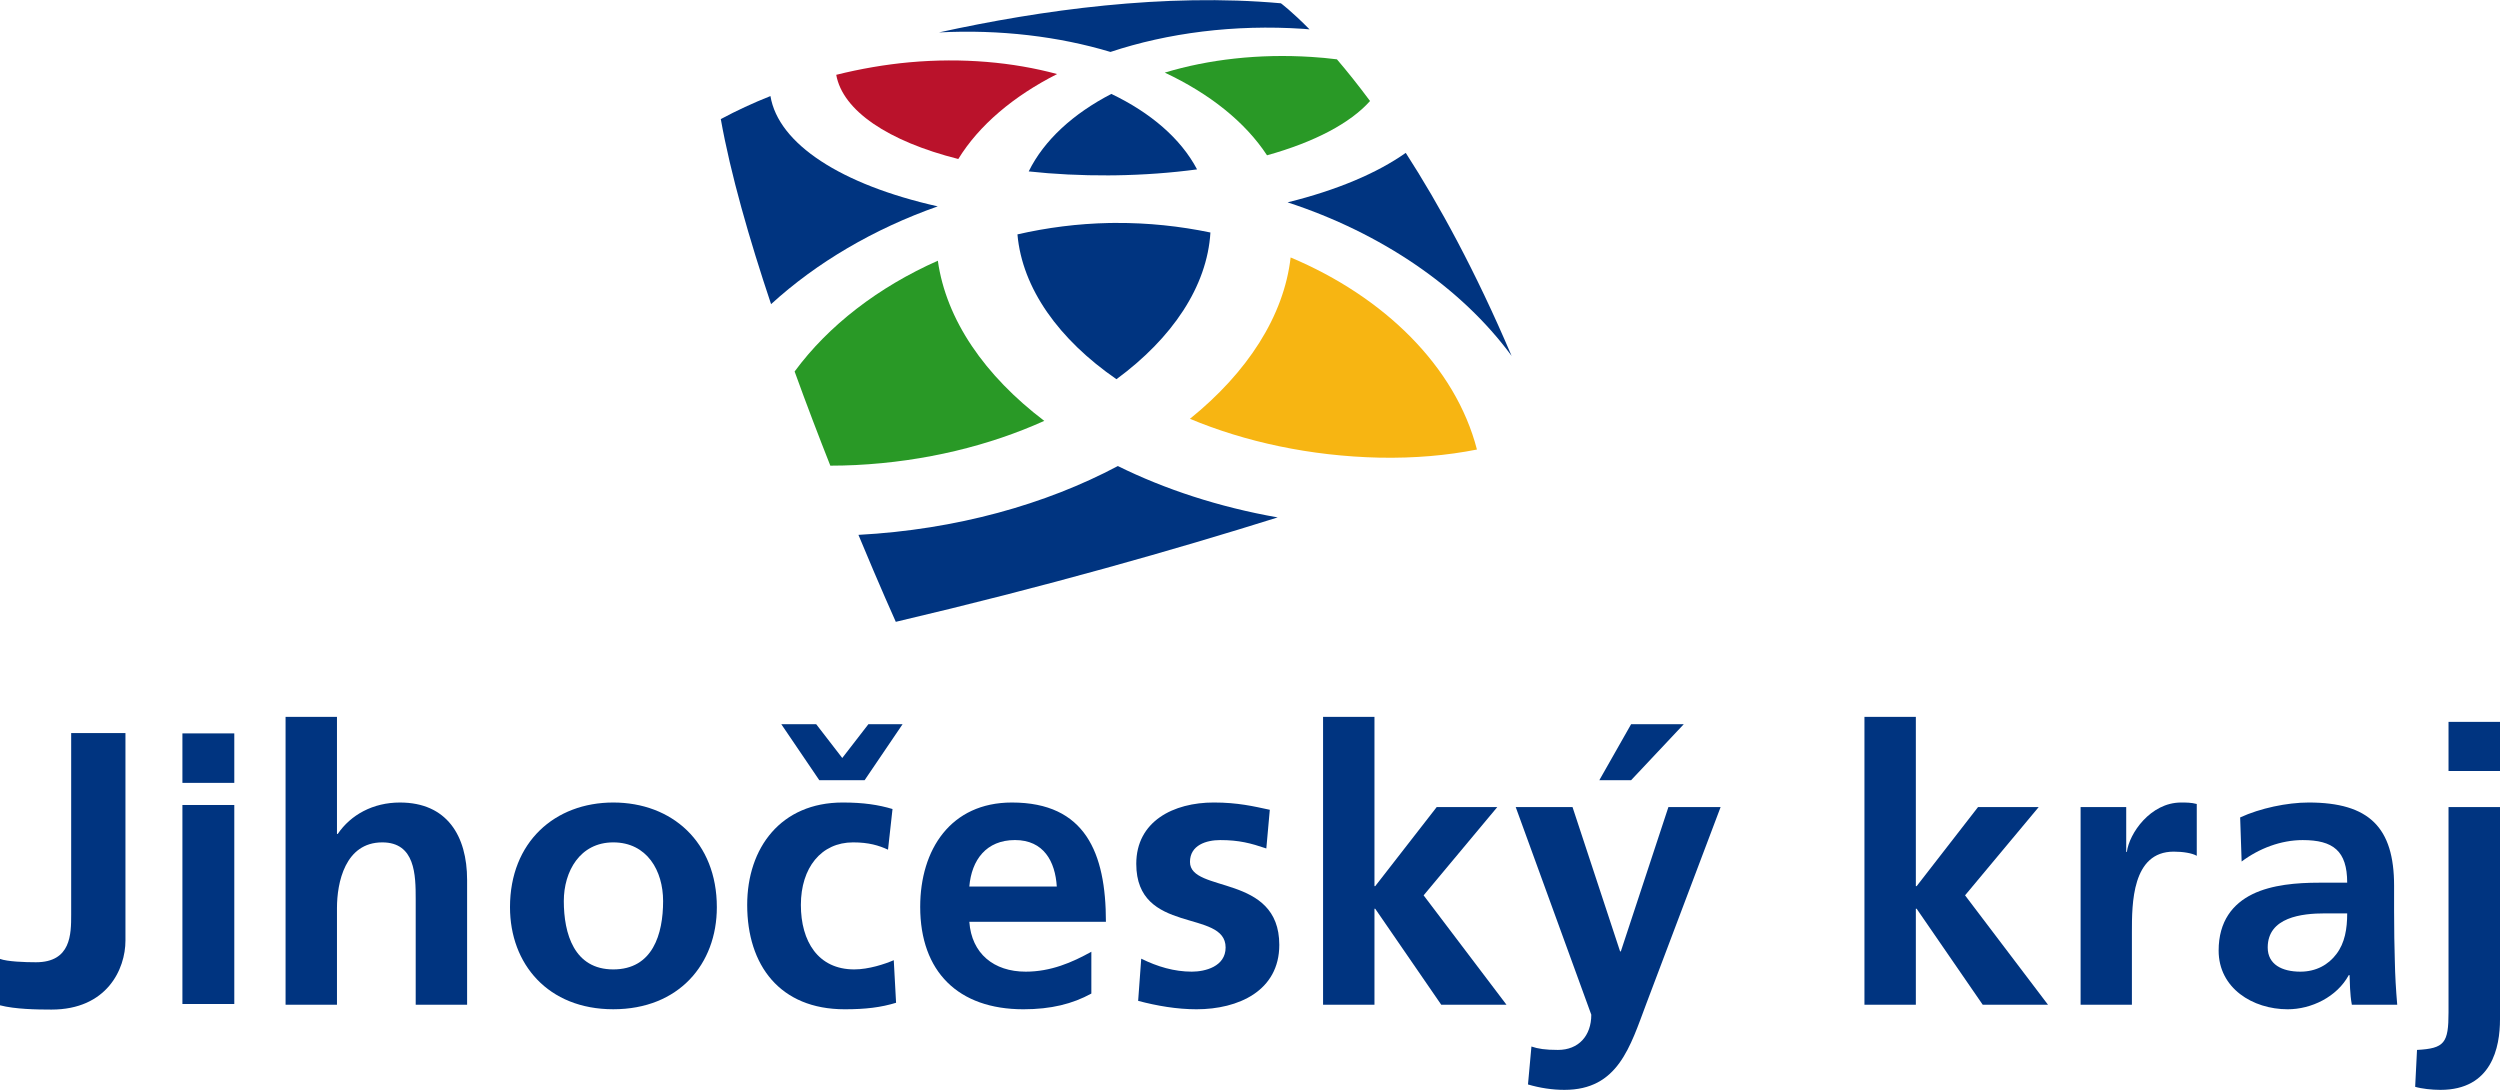
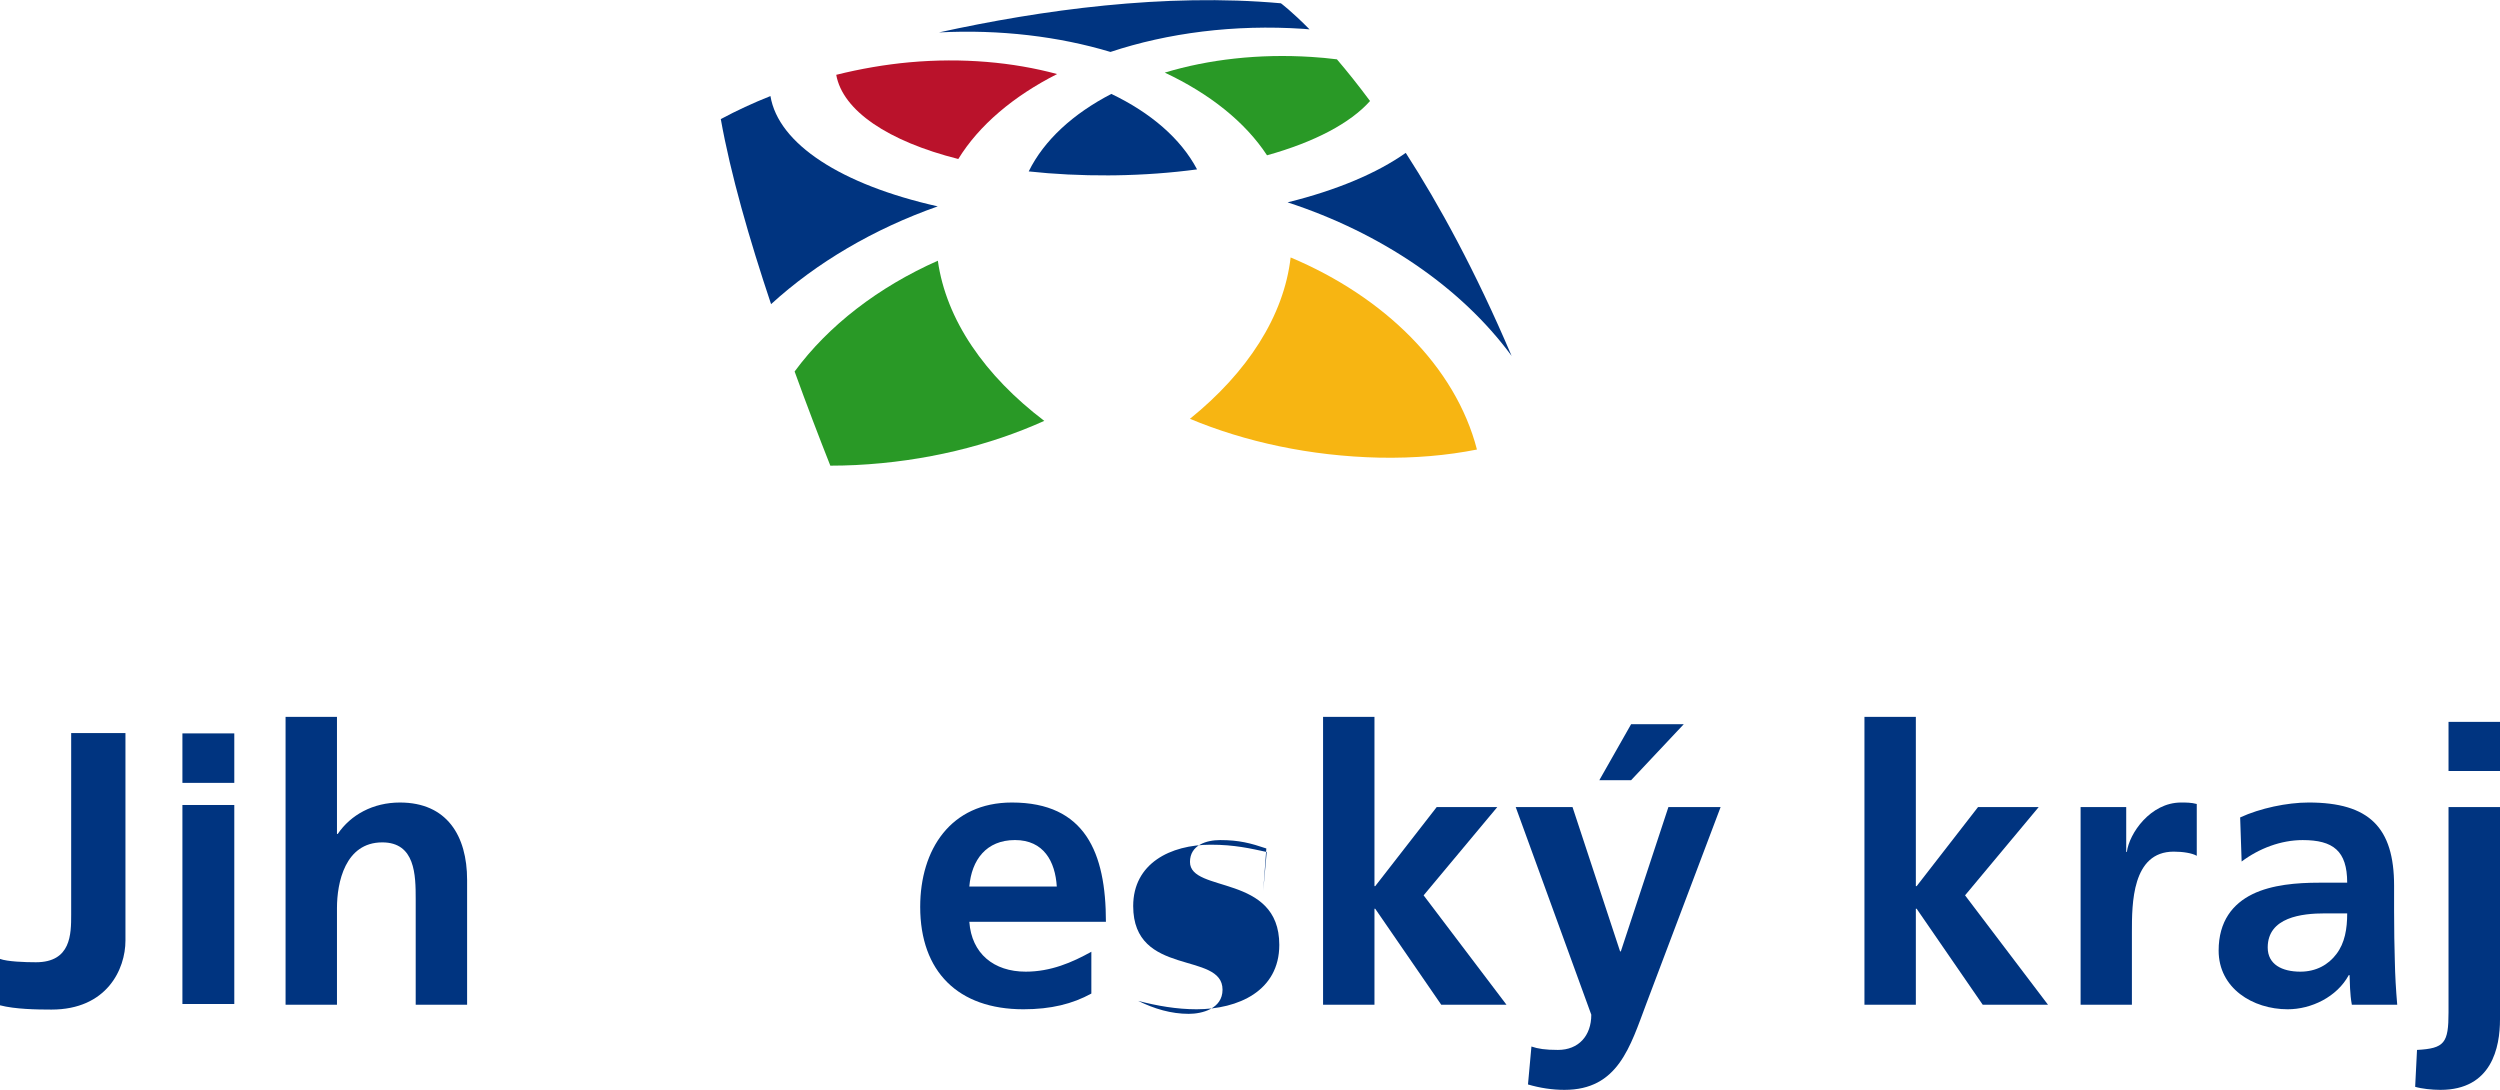
<svg xmlns="http://www.w3.org/2000/svg" xml:space="preserve" width="1000px" height="436px" version="1.1" style="shape-rendering:geometricPrecision; text-rendering:geometricPrecision; image-rendering:optimizeQuality; fill-rule:evenodd; clip-rule:evenodd" viewBox="0 0 998.97 435.44">
  <defs>
    <style type="text/css">  .fil0 {fill:#003480;fill-rule:nonzero} .fil1 {fill:#F7B512;fill-rule:nonzero} .fil3 {fill:#BA122B;fill-rule:nonzero} .fil2 {fill:#299926;fill-rule:nonzero}  </style>
  </defs>
  <g id="Vrstva_x0020_1">
-     <path class="fil0" d="M446.12 151.47c22.29,-16.38 36.26,-37.06 37.55,-58.62 -12.23,-2.55 -24.93,-3.89 -37.85,-3.82l-0.4 0c-0.73,0.02 -1.45,0.02 -2.17,0.02 -12.56,0.25 -24.86,1.84 -36.69,4.55 1.89,21.63 16.61,42.04 39.56,57.87z" />
    <path class="fil1" d="M590.17 179.57c-8.59,-33.2 -37.11,-61.04 -74.45,-76.75 -2.68,23.45 -17.28,45.95 -40.24,64.48 22.06,9.2 48.01,14.9 75.74,15.52 14.05,0.27 27.1,-0.89 38.95,-3.25z" />
    <path class="fil2" d="M465.43 28.96c17.83,8.38 32.09,19.67 40.86,33.04 18.96,-5.28 33.28,-12.85 41.16,-21.69 -4.77,-6.42 -9.21,-11.96 -13.23,-16.66 -3.39,-0.42 -6.75,-0.75 -10.1,-0.95 -21.1,-1.36 -41.24,0.99 -58.69,6.26z" />
    <path class="fil2" d="M374.75 104.12c-23.69,10.51 -43.73,25.89 -57.23,44.27 4.76,13.16 9.63,25.91 14.27,37.63 3.35,0 6.71,-0.09 10.15,-0.25 27.76,-1.38 53.56,-7.82 75.34,-17.65 -23.79,-18.06 -39.21,-40.37 -42.53,-64z" />
    <path class="fil0" d="M411.06 68.44c10.09,1.1 20.89,1.65 32.26,1.59 0.2,-0.02 0.39,-0.02 0.56,-0.02l1.46 0c11.7,-0.17 22.74,-1 32.99,-2.38 -6.49,-12.31 -18.55,-22.64 -34.25,-30.16 -15.27,7.91 -26.9,18.52 -33.02,30.97z" />
    <path class="fil3" d="M363.47 24.83c-9.88,0.91 -19.7,2.61 -29.32,5.01 2.56,14.34 20.76,26.57 48.77,33.64 8.31,-13.53 22.09,-25.13 39.49,-33.95 -17.67,-4.77 -37.86,-6.6 -58.94,-4.7z" />
    <path class="fil0" d="M443.73 20.7c22.81,-7.58 49.45,-11.08 77.13,-9.23 0.79,0.06 1.6,0.15 2.42,0.21 -7.16,-7.26 -11.44,-10.42 -11.44,-10.42 -46.37,-4.19 -95.87,2.68 -136.64,11.64 24.42,-1.26 47.92,1.61 68.53,7.8z" />
    <path class="fil0" d="M514.58 80.78l0 0.05c37.3,12.19 69.34,33.93 89.44,61.33 -14.45,-33.95 -29.06,-60.6 -42.3,-81.13 -11.37,8.04 -27.44,14.88 -47.14,19.75z" />
-     <path class="fil0" d="M510.55 206.7c-23.47,-4.14 -45.08,-11.24 -63.87,-20.53 -28.7,15.27 -64.48,25.4 -103.66,27.5 8.75,21.07 14.93,34.75 14.93,34.75 59.96,-14.09 111.63,-28.87 152.6,-41.72z" />
    <path class="fil0" d="M307.86 38.33c-6.9,2.74 -13.55,5.82 -19.84,9.2 3.9,21.9 11.38,47.94 20.09,73.95 18.17,-16.61 41.09,-30.09 66.6,-39.07 -38.64,-8.68 -63.68,-24.97 -66.85,-44.08z" />
    <path class="fil0" d="M72.89 321.61l20.73 0 0 79.52 -20.73 0 0 -79.52zm0 -28.61l20.73 0 0 19.77 -20.73 0 0 -19.77z" />
    <path class="fil0" d="M114.11 286.4l20.54 0 0 46.77 0.31 0c5.21,-7.67 14.12,-12.55 24.85,-12.55 18.7,0 26.84,13.19 26.84,30.96l0 49.84 -20.54 0 0 -42.18c0,-9.66 -0.17,-22.69 -13.36,-22.69 -14.87,0 -18.1,16.11 -18.1,26.21l0 38.66 -20.54 0 0 -115.02z" />
-     <path class="fil0" d="M245.05 387.31c15.79,0 19.92,-14.11 19.92,-27.32 0,-12.11 -6.42,-23.44 -19.92,-23.44 -13.35,0 -19.76,11.64 -19.76,23.44 0,13.06 4.12,27.32 19.76,27.32zm0 -66.69c23.45,0 41.39,15.79 41.39,41.83 0,22.71 -15.18,40.78 -41.39,40.78 -26.06,0 -41.26,-18.07 -41.26,-40.78 0,-26.04 17.93,-41.83 41.26,-41.83z" />
-     <path class="fil0" d="M327.38 311.7l-15.18 -22.37 13.94 0 10.42 13.5 10.44 -13.5 13.66 0 -15.17 22.37 -18.11 0zm27.46 27.77c-3.69,-1.7 -7.69,-2.92 -13.96,-2.92 -12.74,0 -20.86,10.12 -20.86,24.99 0,14.58 6.88,25.77 21.32,25.77 5.81,0 12.25,-2.15 15.8,-3.68l0.92 17.01c-6,1.84 -12.1,2.6 -20.53,2.6 -25.95,0 -38.96,-17.63 -38.96,-41.7 0,-22.84 13.48,-40.92 38.15,-40.92 8.3,0 14.28,0.91 19.92,2.6l-1.8 16.25z" />
    <path class="fil0" d="M422.28 354.19c-0.62,-9.99 -5.2,-18.57 -16.7,-18.57 -11.51,0 -17.35,7.97 -18.25,18.57l34.95 0zm13.81 42.77c-7.52,4.13 -16.1,6.28 -27.14,6.28 -26.07,0 -41.25,-15.03 -41.25,-40.93 0,-22.84 12.14,-41.69 36.65,-41.69 29.3,0 37.56,20.08 37.56,47.66l-54.58 0c0.9,12.73 9.81,19.93 22.53,19.93 10,0 18.55,-3.67 26.23,-7.96l0 16.71z" />
-     <path class="fil0" d="M506.01 338.98c-6.29,-2.12 -10.9,-3.35 -18.43,-3.35 -5.51,0 -12.08,1.99 -12.08,8.74 0,12.57 35.69,4.58 35.69,33.14 0,18.38 -16.37,25.73 -33.09,25.73 -7.81,0 -15.8,-1.37 -23.31,-3.36l1.23 -16.86c6.45,3.19 13.18,5.19 20.22,5.19 5.25,0 13.5,-2 13.5,-9.66 0,-15.48 -35.7,-4.91 -35.7,-33.42 0,-17.02 14.86,-24.51 30.97,-24.51 9.65,0 15.93,1.53 22.39,2.91l-1.39 15.45z" />
+     <path class="fil0" d="M506.01 338.98c-6.29,-2.12 -10.9,-3.35 -18.43,-3.35 -5.51,0 -12.08,1.99 -12.08,8.74 0,12.57 35.69,4.58 35.69,33.14 0,18.38 -16.37,25.73 -33.09,25.73 -7.81,0 -15.8,-1.37 -23.31,-3.36c6.45,3.19 13.18,5.19 20.22,5.19 5.25,0 13.5,-2 13.5,-9.66 0,-15.48 -35.7,-4.91 -35.7,-33.42 0,-17.02 14.86,-24.51 30.97,-24.51 9.65,0 15.93,1.53 22.39,2.91l-1.39 15.45z" />
    <polygon class="fil0" points="528.68,286.4 549.22,286.4 549.22,354.04 549.52,354.04 574.08,322.45 598.29,322.45 568.86,357.71 601.97,401.42 575.9,401.42 549.52,363.07 549.22,363.07 549.22,401.42 528.68,401.42 " />
    <path class="fil0" d="M651.77 289.33l21.04 0 -21.04 22.37 -12.7 0 12.7 -22.37zm-4.41 90.77l0.31 0 19 -57.65 20.86 0 -29.61 78.36c-6.57,17.46 -11.34,34.63 -32.79,34.63 -4.91,0 -9.84,-0.77 -14.57,-2.16l1.38 -15.16c2.62,0.9 5.51,1.36 10.59,1.36 8.26,0 13.33,-5.65 13.33,-14.07l-30.2 -82.96 22.7 0 19 57.65z" />
    <polygon class="fil0" points="745.01,286.4 765.55,286.4 765.55,354.04 765.87,354.04 790.39,322.45 814.63,322.45 785.21,357.71 818.35,401.42 792.27,401.42 765.87,363.07 765.55,363.07 765.55,401.42 745.01,401.42 " />
    <path class="fil0" d="M831.38 322.45l18.23 0 0 17.92 0.26 0c0.92,-7.35 9.4,-19.75 21.66,-19.75 1.97,0 4.1,0 6.27,0.59l0 20.71c-1.8,-1.08 -5.55,-1.67 -9.21,-1.67 -16.71,0 -16.71,20.84 -16.71,32.17l0 29 -20.5 0 0 -78.97z" />
    <path class="fil0" d="M919.19 388.21c6.28,0 11.21,-2.76 14.41,-7.04 3.4,-4.46 4.31,-10.13 4.31,-16.25l-8.88 0c-9.2,0 -22.88,1.51 -22.88,13.63 0,6.76 5.7,9.66 13.04,9.66zm-24.05 -61.63c7.96,-3.67 18.71,-5.96 27.4,-5.96 24.12,0 34.11,9.94 34.11,33.25l0 10.13c0,7.97 0.13,13.93 0.29,19.78 0.11,5.98 0.44,11.49 0.96,17.64l-18.13 0c-0.8,-4.15 -0.8,-9.37 -0.91,-11.83l-0.32 0c-4.75,8.76 -15,13.65 -24.4,13.65 -13.98,0 -27.6,-8.42 -27.6,-23.45 0,-11.81 5.72,-18.7 13.48,-22.53 7.83,-3.84 17.95,-4.6 26.54,-4.6l11.35 0c0,-12.74 -5.64,-17.03 -17.79,-17.03 -8.7,0 -17.45,3.35 -24.39,8.57l-0.59 -17.62z" />
    <path class="fil0" d="M978.4 288.4l20.57 0 0 19.63 -20.57 0 0 -19.63zm-12.59 131.08c11.01,-0.6 12.59,-2.74 12.59,-15.03l0 -82 20.57 0 0 84.79c0,11.19 -3.25,28.2 -23.8,28.2 -3.37,0 -7.54,-0.45 -10.1,-1.22l0.74 -14.74z" />
    <path class="fil0" d="M0 383.11c2.95,1.1 10,1.34 14.35,1.34 14.09,0 14.09,-11.3 14.09,-19.06l0 -72.51 21.69 0 0 82.9c0,11.46 -7.43,27.58 -29.57,27.58 -5.91,0 -14.52,-0.14 -20.56,-1.71l0 -18.54z" />
  </g>
</svg>